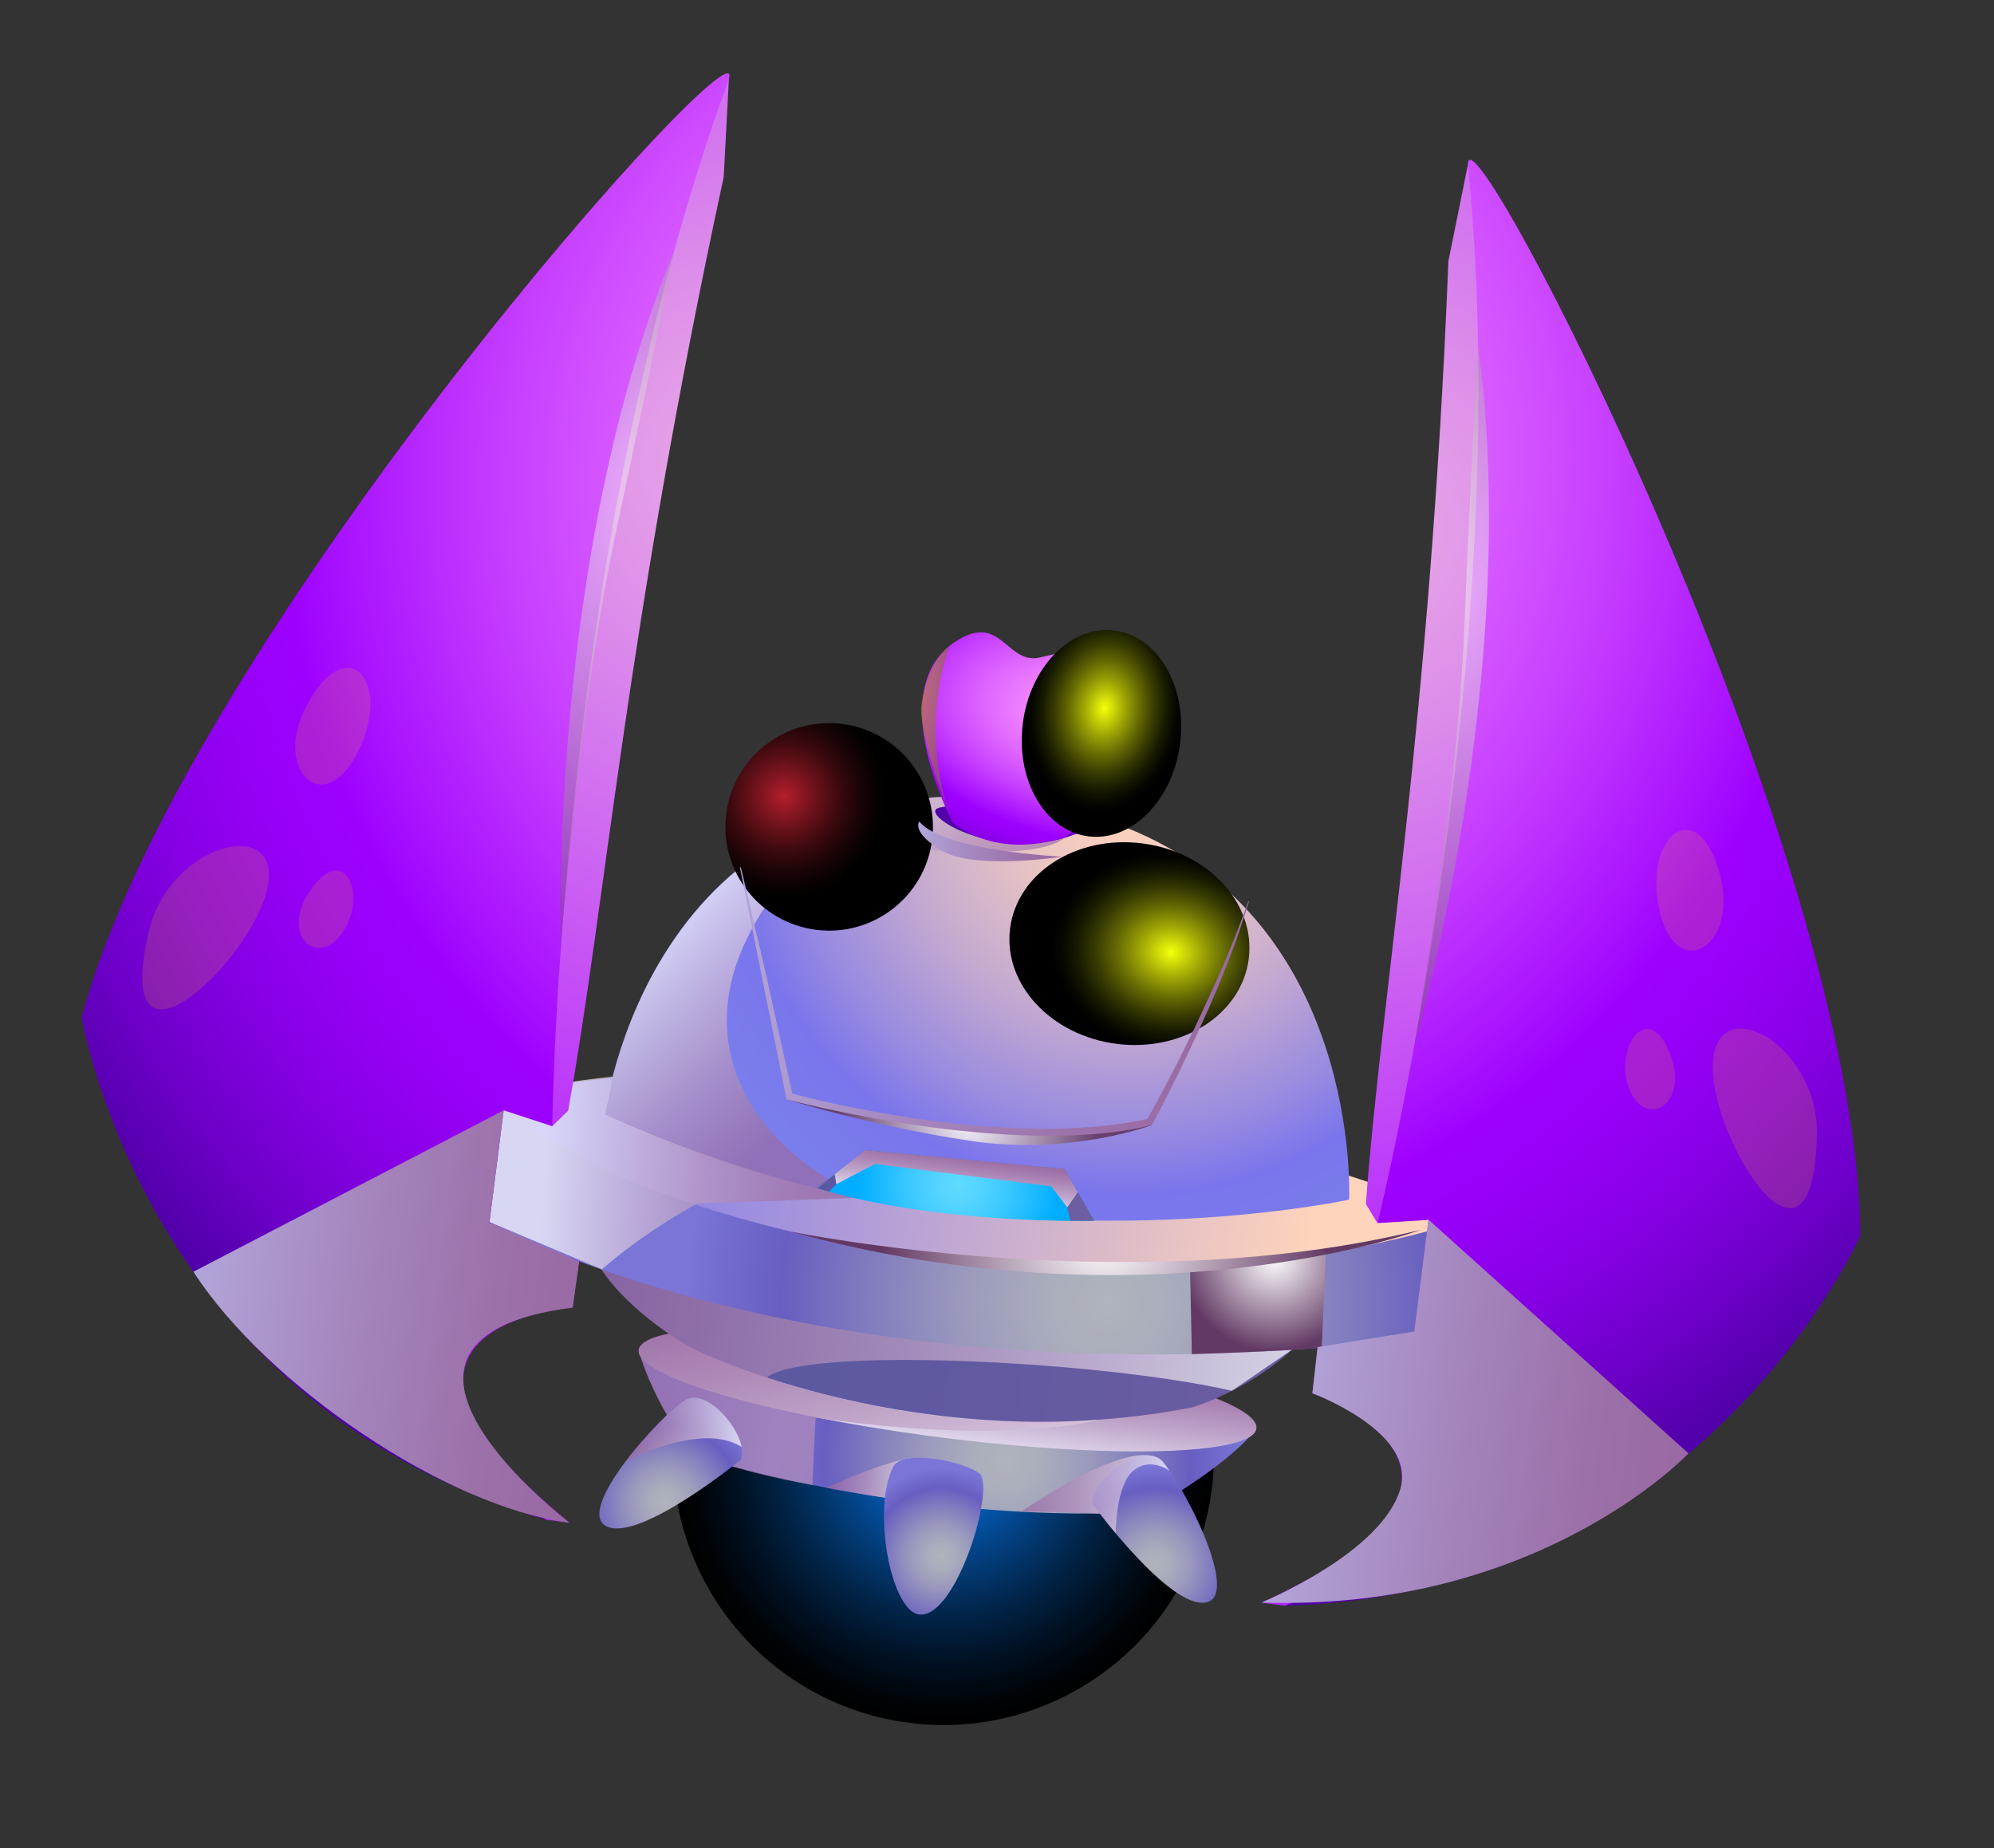
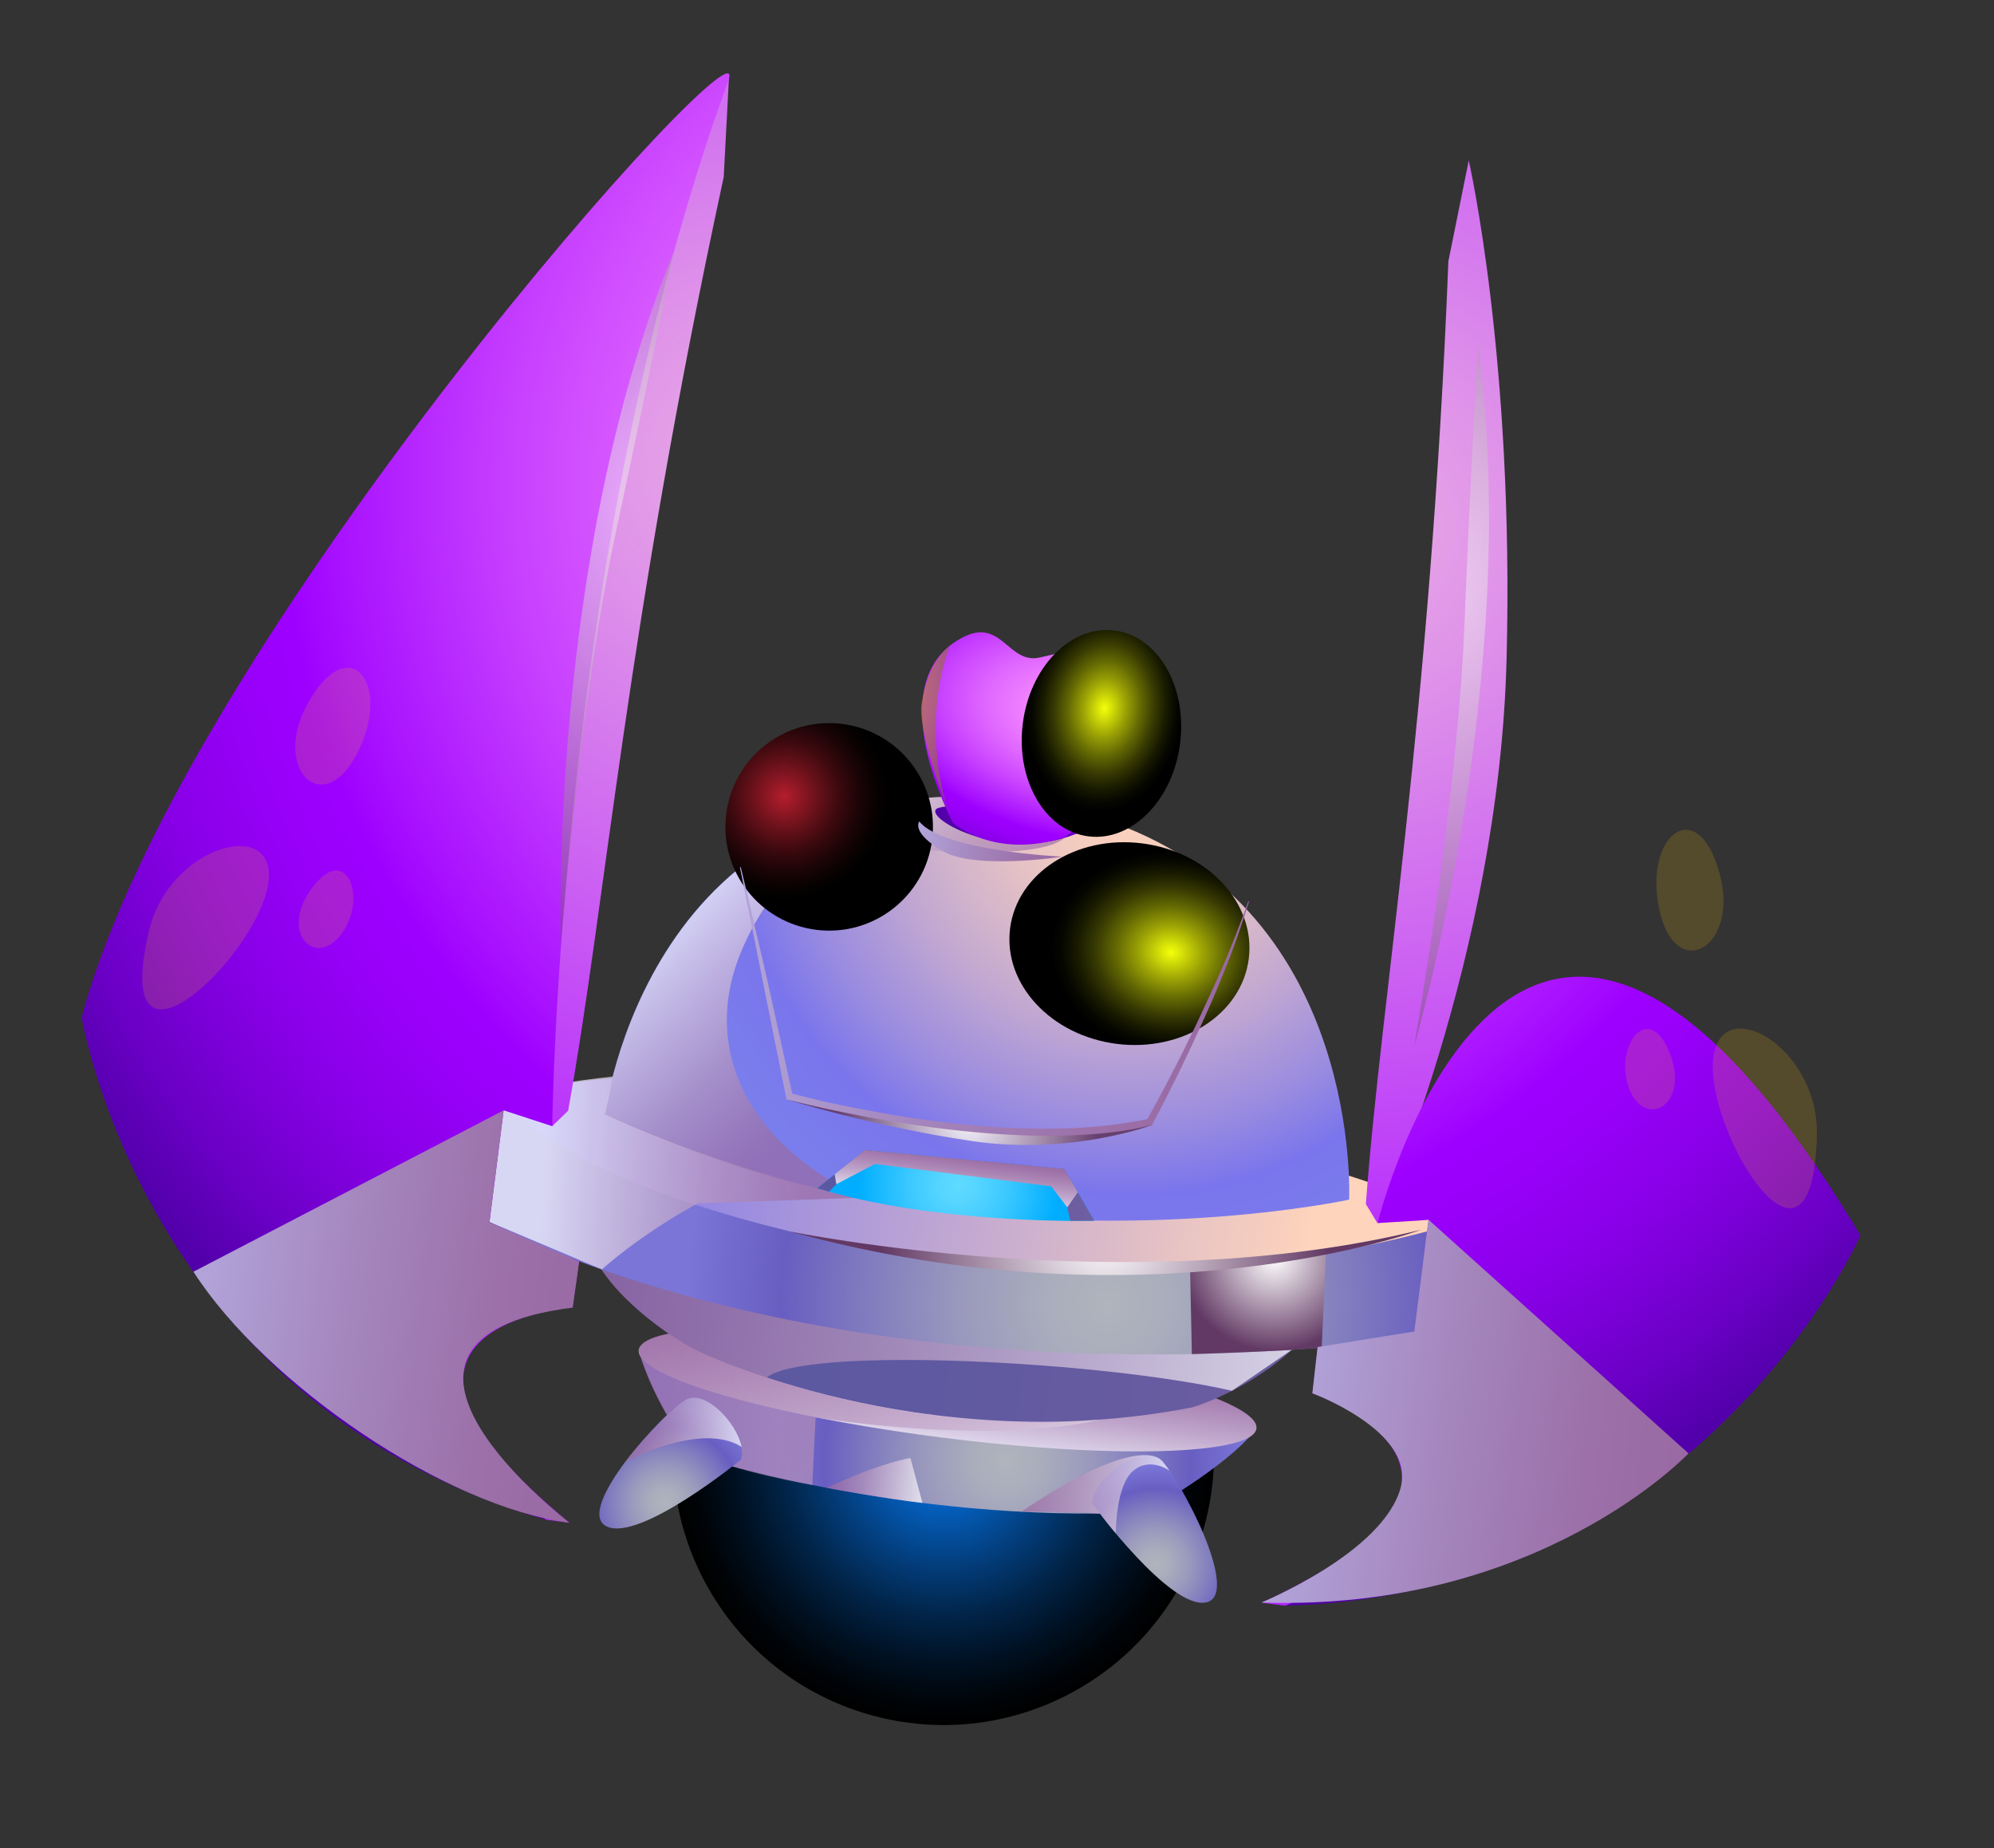
<svg xmlns="http://www.w3.org/2000/svg" width="123" height="114" viewBox="0 0 123 114" fill="none">
  <rect x="0" y="0" width="123" height="114" fill="#333333" stroke="none" />
  <g clip-path="url(#clip0_811_2903)">
    <path style="mix-blend-mode:screen" d="M74.199 94.46C76.815 85.623 71.772 76.339 62.935 73.724C54.099 71.108 44.815 76.15 42.199 84.987C39.584 93.823 44.626 103.107 53.463 105.723C62.299 108.339 71.583 103.296 74.199 94.46Z" fill="url(#paint0_radial_811_2903)" />
    <path fill-rule="evenodd" clip-rule="evenodd" d="M39.403 83.286C39.403 83.286 40.163 86.322 42.847 89.772C42.847 89.772 55.478 93.976 70.628 93.296C70.628 93.296 75.719 90.495 77.503 88.12L39.403 83.286Z" fill="url(#paint1_radial_811_2903)" />
    <path d="M58.076 88.673C68.597 90.008 77.295 89.76 77.503 88.12C77.711 86.479 69.351 84.068 58.83 82.733C48.309 81.398 39.612 81.646 39.403 83.286C39.195 84.926 47.556 87.338 58.076 88.673Z" fill="url(#paint2_linear_811_2903)" />
    <path fill-rule="evenodd" clip-rule="evenodd" d="M35.917 76.001C37.426 80.512 42.953 83.294 42.953 83.294C42.953 83.294 56.754 90.066 73.517 86.821C73.517 86.821 78.588 85.409 81.797 80.925L35.917 76.001Z" fill="url(#paint3_linear_811_2903)" />
    <path fill-rule="evenodd" clip-rule="evenodd" d="M65.672 68.381C39.502 64.059 31.165 67.737 31.165 67.737C31.165 67.737 34.706 76.121 59.551 79C84.409 81.88 90.427 75.255 90.427 75.255C90.427 75.255 81.866 71.06 65.672 68.381Z" fill="url(#paint4_linear_811_2903)" />
    <path fill-rule="evenodd" clip-rule="evenodd" d="M83.222 74.003C83.222 74.003 69.43 77.001 53.175 73.885C48.007 72.891 42.604 71.282 37.304 68.763C37.304 68.763 39.966 47.064 62.133 49.317C64.599 49.565 66.784 50.076 68.714 50.764C84.065 56.288 83.222 74.003 83.222 74.003Z" fill="url(#paint5_radial_811_2903)" />
    <path style="mix-blend-mode:multiply" opacity="0.71" fill-rule="evenodd" clip-rule="evenodd" d="M65.685 51.667C63.682 53.507 52.482 51.969 52.482 51.969C52.482 51.969 48.498 52.413 45.836 58.424C43.176 64.421 45.898 70.438 53.188 73.887C48.02 72.893 42.617 71.284 37.317 68.764C37.317 68.764 39.979 47.066 62.146 49.319C64.612 49.567 65.698 51.669 65.698 51.669L65.685 51.667Z" fill="url(#paint6_linear_811_2903)" />
    <path style="mix-blend-mode:multiply" opacity="0.71" fill-rule="evenodd" clip-rule="evenodd" d="M76.015 85.798C67.938 83.94 49.633 83.036 47.293 84.976C47.293 84.976 57.282 88.572 67.789 87.577C67.789 87.577 62.237 89.201 50.31 87.441L50.107 91.603C50.107 91.603 45.42 90.814 42.602 89.546C42.602 89.546 40.333 86.617 39.39 83.284C39.39 83.284 39.387 82.594 41.249 82.271C41.249 82.271 38.417 80.39 37.107 78.312C37.107 78.312 78.918 83.317 79.693 83.259L75.989 85.794L76.015 85.798Z" fill="url(#paint7_linear_811_2903)" />
    <path fill-rule="evenodd" clip-rule="evenodd" d="M31.164 67.736C31.164 67.736 29.744 71.342 30.193 75.392C30.193 75.392 51.549 87.416 89.536 82.271C89.536 82.271 91.21 76.864 90.426 75.255C90.426 75.255 73.866 80.998 53.836 77.078C33.806 73.158 31.164 67.736 31.164 67.736Z" fill="url(#paint8_radial_811_2903)" />
    <path fill-rule="evenodd" clip-rule="evenodd" d="M57.931 49.825C56.48 50.187 61.838 53.481 66.734 51.293C69.451 50.077 60.133 49.285 57.931 49.825Z" fill="url(#paint9_radial_811_2903)" />
    <path fill-rule="evenodd" clip-rule="evenodd" d="M58.752 50.736C58.752 50.736 61.254 53.056 65.686 51.654C65.686 51.654 68.262 49.809 69.835 47.146C72.106 43.298 72.723 38.433 64.181 40.549C62.194 41.039 61.815 38.077 59.408 39.306C54.123 42.005 58.766 50.724 58.766 50.724L58.752 50.736Z" fill="url(#paint10_radial_811_2903)" />
    <path fill-rule="evenodd" clip-rule="evenodd" d="M67.729 42.938C64.558 47.83 68.195 46.132 68.972 45.138C70.183 43.587 69.655 39.956 67.729 42.938Z" fill="white" />
    <path style="mix-blend-mode:screen" opacity="0.64" fill-rule="evenodd" clip-rule="evenodd" d="M58.571 39.864C56.566 45.619 58.731 50.694 58.731 50.694C58.731 50.694 56.549 45.136 56.85 43.379C57.334 40.591 58.571 39.864 58.571 39.864Z" fill="url(#paint11_linear_811_2903)" />
    <path style="mix-blend-mode:screen" fill-rule="evenodd" clip-rule="evenodd" d="M81.776 77.306C81.776 77.306 77.394 78.011 73.406 78.065L73.52 83.53C73.52 83.53 78.9 83.367 81.53 83.141L81.789 77.307L81.776 77.306Z" fill="url(#paint12_radial_811_2903)" />
    <path style="mix-blend-mode:screen" fill-rule="evenodd" clip-rule="evenodd" d="M48.736 75.963C48.736 75.963 69.703 80.288 87.671 75.855C87.671 75.855 70.907 82.079 48.736 75.963Z" fill="url(#paint13_radial_811_2903)" />
    <path style="mix-blend-mode:multiply" opacity="0.71" fill-rule="evenodd" clip-rule="evenodd" d="M37.12 78.313C37.12 78.313 39.346 76.254 43.023 74.236L52.98 73.886C52.98 73.886 45.121 72.356 37.319 68.751L37.798 66.406C37.798 66.406 31.944 67.029 31.166 67.724C31.166 67.724 29.502 72.534 30.195 75.379L37.122 78.301L37.12 78.313Z" fill="url(#paint14_linear_811_2903)" />
    <path fill-rule="evenodd" clip-rule="evenodd" d="M70.939 53.53C69.094 53.205 71.22 56.545 72.36 56.273C73.5 56.002 72.006 53.731 70.939 53.53Z" fill="white" />
    <path style="mix-blend-mode:screen" fill-rule="evenodd" clip-rule="evenodd" d="M77.03 59.142C76.596 62.56 72.955 64.908 68.884 64.392C64.813 63.875 61.874 60.693 62.307 57.274C62.741 53.856 66.382 51.508 70.453 52.025C74.524 52.541 77.464 55.724 77.03 59.142Z" fill="url(#paint15_radial_811_2903)" />
    <path style="mix-blend-mode:screen" fill-rule="evenodd" clip-rule="evenodd" d="M72.796 45.857C72.351 49.365 69.814 51.931 67.138 51.591C64.463 51.252 62.647 48.134 63.092 44.626C63.537 41.118 66.074 38.552 68.749 38.892C71.425 39.231 73.241 42.349 72.796 45.857Z" fill="url(#paint16_radial_811_2903)" />
    <path style="mix-blend-mode:color-dodge" fill-rule="evenodd" clip-rule="evenodd" d="M57.498 51.812C57.053 55.32 53.85 57.801 50.342 57.356C46.834 56.911 44.353 53.709 44.798 50.201C45.243 46.693 48.446 44.211 51.953 44.657C55.461 45.102 57.943 48.304 57.498 51.812Z" fill="url(#paint17_radial_811_2903)" />
    <path style="mix-blend-mode:multiply" d="M45.694 53.489L46.12 55.26L46.533 57.029C46.812 58.209 47.092 59.39 47.357 60.581L48.925 67.7L48.65 67.405C50.461 67.895 52.311 68.286 54.169 68.613C56.025 68.952 57.891 69.215 59.755 69.387C60.693 69.48 61.634 69.547 62.566 69.587C63.497 69.627 64.446 69.631 65.371 69.618C66.311 69.594 67.241 69.543 68.178 69.441C69.102 69.337 70.03 69.194 70.94 68.998L70.68 69.199C71.285 68.118 71.881 67.01 72.452 65.898C73.022 64.787 73.581 63.661 74.102 62.53C74.623 61.4 75.158 60.258 75.641 59.109C75.884 58.529 76.127 57.948 76.344 57.364C76.574 56.782 76.791 56.198 76.997 55.6L77.049 55.606C76.673 56.821 76.263 58.004 75.816 59.17C75.356 60.335 74.883 61.498 74.361 62.641C73.851 63.786 73.316 64.928 72.77 66.056C72.211 67.181 71.652 68.307 71.058 69.403L71.041 69.427C70.117 69.635 69.174 69.788 68.236 69.903C67.3 70.006 66.342 70.066 65.401 70.103C64.449 70.125 63.499 70.122 62.553 70.093C61.609 70.051 60.654 69.995 59.716 69.902C57.827 69.714 55.949 69.45 54.081 69.096C52.214 68.742 50.366 68.338 48.533 67.82L48.507 67.817L48.51 67.791L45.641 53.495L45.692 53.501L45.694 53.489Z" fill="url(#paint18_linear_811_2903)" />
    <path style="mix-blend-mode:multiply" d="M56.706 50.671C58.164 52.508 65.536 52.845 65.536 52.845C65.536 52.845 60.175 53.674 58.164 52.508C56.165 51.344 56.706 50.671 56.706 50.671Z" fill="url(#paint19_linear_811_2903)" />
    <path style="mix-blend-mode:screen" opacity="0.91" d="M48.546 67.821C48.546 67.821 62.435 71.548 71.085 69.393C71.085 69.393 66.07 71.293 59.929 70.384C53.8 69.476 48.546 67.821 48.546 67.821Z" fill="url(#paint20_radial_811_2903)" />
    <path fill-rule="evenodd" clip-rule="evenodd" d="M50.413 73.301L53.353 70.942L65.653 72.112L67.512 75.301C67.512 75.301 57.967 75.586 50.426 73.302L50.413 73.301Z" fill="url(#paint21_radial_811_2903)" />
    <path fill-rule="evenodd" clip-rule="evenodd" d="M51.141 73.51L53.307 71.3L65.356 72.504L66.028 75.308L67.499 75.299L65.653 72.112L53.353 70.942L50.413 73.301L51.141 73.51Z" fill="url(#paint22_linear_811_2903)" />
    <path style="mix-blend-mode:multiply" fill-rule="evenodd" clip-rule="evenodd" d="M51.486 72.435L51.591 73.047L53.973 71.801L64.842 73.18L65.836 74.477L66.487 73.545L65.654 72.112L53.354 70.942L51.486 72.435Z" fill="url(#paint23_linear_811_2903)" />
    <path fill-rule="evenodd" clip-rule="evenodd" d="M45.73 90.02C45.73 90.02 39.459 95.156 37.413 94.156C36.396 93.662 37.285 91.889 38.584 90.154C39.897 88.422 41.622 86.715 42.294 86.345C43.47 85.688 45.435 87.733 45.734 89.266C45.79 89.547 45.783 89.806 45.715 90.031L45.73 90.02Z" fill="url(#paint24_radial_811_2903)" />
    <path style="mix-blend-mode:multiply" opacity="0.71" fill-rule="evenodd" clip-rule="evenodd" d="M56.16 89.939C53.976 90.338 50.996 91.781 50.996 91.781C50.996 91.781 54.542 92.439 56.901 92.713L56.16 89.939Z" fill="url(#paint25_linear_811_2903)" />
-     <path fill-rule="evenodd" clip-rule="evenodd" d="M55.121 90.431C53.756 92.99 54.937 99.371 56.691 99.593C58.995 99.886 61.456 91.665 60.398 90.88C59.34 90.095 55.666 89.421 55.134 90.433L55.121 90.431Z" fill="url(#paint26_radial_811_2903)" />
    <path style="mix-blend-mode:multiply" opacity="0.71" fill-rule="evenodd" clip-rule="evenodd" d="M45.749 89.255C43.219 87.66 38.597 90.156 38.597 90.156C39.909 88.423 41.635 86.717 42.306 86.347C43.482 85.69 45.447 87.734 45.747 89.268L45.749 89.255Z" fill="url(#paint27_linear_811_2903)" />
    <path fill-rule="evenodd" clip-rule="evenodd" d="M67.378 92.767C67.378 92.767 72.168 99.306 74.398 98.848C75.506 98.624 75.089 96.685 74.263 94.681C73.425 92.676 72.181 90.593 71.623 90.067C70.648 89.136 68.235 90.625 67.562 92.036C67.438 92.293 67.38 92.546 67.389 92.781L67.378 92.767Z" fill="url(#paint28_radial_811_2903)" />
    <path style="mix-blend-mode:multiply" opacity="0.71" fill-rule="evenodd" clip-rule="evenodd" d="M72.15 90.732C72.15 90.732 71.754 90.161 71.612 90.052C71.47 89.943 70.054 88.489 62.983 93.263C62.983 93.263 66.098 93.216 67.847 93.373C67.899 93.379 68.077 93.714 68.826 94.577C68.826 94.577 68.816 91.688 69.871 90.755C70.926 89.822 72.163 90.733 72.163 90.733L72.15 90.732Z" fill="url(#paint29_linear_811_2903)" />
    <path fill-rule="evenodd" clip-rule="evenodd" d="M44.977 4.59L44.642 10.922C38.626 38.764 37.349 55.799 35.046 68.515L34.052 69.482C34.052 69.482 30.882 51.713 35.048 33.744C39.214 15.775 44.977 4.59 44.977 4.59Z" fill="url(#paint30_radial_811_2903)" />
    <path fill-rule="evenodd" clip-rule="evenodd" d="M33.928 77.115L35.713 77.81L35.314 80.647C35.314 80.647 20.276 81.783 35.125 93.931L33.678 93.747L18.724 83.147L33.903 77.112L33.928 77.115Z" fill="url(#paint31_radial_811_2903)" />
    <path fill-rule="evenodd" clip-rule="evenodd" d="M33.691 93.749C22.998 90.675 16.199 84.492 11.919 78.446C6.296 70.474 5.038 62.757 5.038 62.757C11.243 39.479 46.783 -0.111 44.928 4.974C34.425 33.73 34.066 69.471 34.066 69.471L31.068 68.492L30.191 75.405L33.927 77.128L34.282 79.97C18.418 81.768 33.69 93.761 33.69 93.761L33.691 93.749Z" fill="url(#paint32_radial_811_2903)" />
    <path style="mix-blend-mode:screen" opacity="0.16" fill-rule="evenodd" clip-rule="evenodd" d="M9.187 57.429C6.812 67.535 15.483 59.373 16.492 54.805C17.501 50.237 10.461 51.998 9.187 57.429Z" fill="url(#paint33_linear_811_2903)" />
    <path style="mix-blend-mode:screen" opacity="0.16" fill-rule="evenodd" clip-rule="evenodd" d="M18.947 43.461C16.743 47.5 19.991 50.605 22.091 46.357C24.191 42.11 21.489 38.801 18.947 43.461Z" fill="url(#paint34_linear_811_2903)" />
    <path style="mix-blend-mode:screen" opacity="0.16" fill-rule="evenodd" clip-rule="evenodd" d="M19.255 54.765C17.185 57.547 19.463 59.787 21.082 57.586C22.689 55.383 21.357 51.936 19.255 54.765Z" fill="url(#paint35_linear_811_2903)" />
    <path style="mix-blend-mode:screen" opacity="0.5" fill-rule="evenodd" clip-rule="evenodd" d="M41.576 15.502C33.799 34.457 34.594 58.337 34.594 58.337C34.594 58.337 35.79 43.061 38.046 32.563C40.301 22.066 41.576 15.502 41.576 15.502Z" fill="url(#paint36_radial_811_2903)" />
    <path fill-rule="evenodd" clip-rule="evenodd" d="M90.6 9.897L89.344 16.112C88.217 44.574 85.2 61.389 84.254 74.277L84.975 75.461C84.975 75.461 92.482 59.047 92.935 40.607C93.403 22.155 90.6 9.897 90.6 9.897Z" fill="url(#paint37_radial_811_2903)" />
    <path fill-rule="evenodd" clip-rule="evenodd" d="M83.188 82.883L81.285 83.11L80.963 85.957C80.963 85.957 95.242 90.813 77.829 98.867L79.276 99.051L96.404 92.521L83.213 82.886L83.188 82.883Z" fill="url(#paint38_radial_811_2903)" />
-     <path fill-rule="evenodd" clip-rule="evenodd" d="M79.263 99.049C90.385 98.743 98.513 94.454 104.168 89.669C111.614 83.368 114.76 76.209 114.76 76.209C114.566 52.106 90.025 4.894 90.564 10.283C93.554 40.751 84.977 75.448 84.977 75.448L88.124 75.249L87.247 82.162L83.199 82.898L82.145 85.561C97.058 91.264 79.275 99.064 79.275 99.064L79.263 99.049Z" fill="url(#paint39_radial_811_2903)" />
+     <path fill-rule="evenodd" clip-rule="evenodd" d="M79.263 99.049C90.385 98.743 98.513 94.454 104.168 89.669C111.614 83.368 114.76 76.209 114.76 76.209C93.554 40.751 84.977 75.448 84.977 75.448L88.124 75.249L87.247 82.162L83.199 82.898L82.145 85.561C97.058 91.264 79.275 99.064 79.275 99.064L79.263 99.049Z" fill="url(#paint39_radial_811_2903)" />
    <path style="mix-blend-mode:screen" opacity="0.16" fill-rule="evenodd" clip-rule="evenodd" d="M112.075 70.001C111.851 80.38 105.493 70.311 105.656 65.636C105.82 60.961 112.197 64.423 112.075 70.001Z" fill="url(#paint40_linear_811_2903)" />
    <path style="mix-blend-mode:screen" opacity="0.16" fill-rule="evenodd" clip-rule="evenodd" d="M106.113 54.038C107.238 58.5 103.317 60.695 102.344 56.058C101.372 51.421 104.814 48.892 106.113 54.038Z" fill="url(#paint41_linear_811_2903)" />
    <path style="mix-blend-mode:screen" opacity="0.16" fill-rule="evenodd" clip-rule="evenodd" d="M102.978 64.906C104.288 68.116 101.522 69.716 100.504 67.181C99.499 64.647 101.649 61.641 102.978 64.906Z" fill="url(#paint42_linear_811_2903)" />
    <path style="mix-blend-mode:screen" opacity="0.5" fill-rule="evenodd" clip-rule="evenodd" d="M91.169 21.313C93.966 41.609 87.233 64.534 87.233 64.534C87.233 64.534 89.889 49.443 90.327 38.715C90.764 27.987 91.169 21.313 91.169 21.313Z" fill="url(#paint43_radial_811_2903)" />
    <path style="mix-blend-mode:multiply" fill-rule="evenodd" clip-rule="evenodd" d="M35.139 93.932C27.496 92.962 16.409 85.403 11.932 78.448L31.069 68.492L30.192 75.405L35.726 77.824L35.327 80.661C20.242 82.572 35.137 93.945 35.137 93.945L35.139 93.932Z" fill="url(#paint44_linear_811_2903)" />
    <path style="mix-blend-mode:multiply" fill-rule="evenodd" clip-rule="evenodd" d="M88.113 75.235L104.157 89.654C104.157 89.654 94.929 99.436 77.819 98.853C77.819 98.853 85.353 95.763 86.41 91.734C87.313 88.311 80.953 85.943 80.953 85.943L81.275 83.096L87.238 82.135L88.115 75.222L88.113 75.235Z" fill="url(#paint45_linear_811_2903)" />
  </g>
  <defs>
    <radialGradient id="paint0_radial_811_2903" cx="0" cy="0" r="1" gradientUnits="userSpaceOnUse" gradientTransform="translate(58.196 89.726) rotate(7.231) scale(16.686 16.686)">
      <stop stop-color="#067FFF" />
      <stop offset="0.17" stop-color="#0462C4" />
      <stop offset="0.4" stop-color="#033F7F" />
      <stop offset="0.6" stop-color="#012448" />
      <stop offset="0.78" stop-color="#001021" />
      <stop offset="0.92" stop-color="#000408" />
      <stop offset="1" />
    </radialGradient>
    <radialGradient id="paint1_radial_811_2903" cx="0" cy="0" r="1" gradientUnits="userSpaceOnUse" gradientTransform="translate(62.111 90.095) rotate(7.231) scale(15.112 15.112)">
      <stop stop-color="#B0B4BC" />
      <stop offset="0.14" stop-color="#AAADBC" />
      <stop offset="0.34" stop-color="#9A99BD" />
      <stop offset="0.57" stop-color="#7F7ABF" />
      <stop offset="0.75" stop-color="#685EC1" />
      <stop offset="0.97" stop-color="#7A75D7" />
    </radialGradient>
    <linearGradient id="paint2_linear_811_2903" x1="58.008" y1="89.211" x2="58.913" y2="82.08" gradientUnits="userSpaceOnUse">
      <stop stop-color="#E6E2F3" />
      <stop offset="0.07" stop-color="#DED6EB" />
      <stop offset="0.37" stop-color="#C0A7CC" />
      <stop offset="0.64" stop-color="#AB85B5" />
      <stop offset="0.85" stop-color="#9D70A7" />
      <stop offset="1" stop-color="#9969A3" />
    </linearGradient>
    <linearGradient id="paint3_linear_811_2903" x1="35.44" y1="79.765" x2="81.208" y2="85.572" gradientUnits="userSpaceOnUse">
      <stop stop-color="#5B58A2" />
      <stop offset="0.44" stop-color="#5E59A1" />
      <stop offset="0.85" stop-color="#695CA1" />
      <stop offset="0.99" stop-color="#705EA1" />
    </linearGradient>
    <linearGradient id="paint4_linear_811_2903" x1="21.608" y1="68.423" x2="80.882" y2="75.943" gradientUnits="userSpaceOnUse">
      <stop offset="0.03" stop-color="#7A81EC" />
      <stop offset="0.21" stop-color="#7A75EC" />
      <stop offset="0.99" stop-color="#FCD2BC" />
      <stop offset="1" stop-color="#FFD4BC" />
    </linearGradient>
    <radialGradient id="paint5_radial_811_2903" cx="0" cy="0" r="1" gradientUnits="userSpaceOnUse" gradientTransform="translate(69.704 49.003) rotate(7.231) scale(32.92 32.92)">
      <stop stop-color="#FFD4BC" />
      <stop offset="0.1" stop-color="#F8CFBE" />
      <stop offset="0.25" stop-color="#E4C1C5" />
      <stop offset="0.43" stop-color="#C5AAD0" />
      <stop offset="0.63" stop-color="#998BE0" />
      <stop offset="0.75" stop-color="#7A75EC" />
      <stop offset="0.97" stop-color="#7A81EC" />
    </radialGradient>
    <linearGradient id="paint6_linear_811_2903" x1="55.183" y1="64.006" x2="44.676" y2="52.904" gradientUnits="userSpaceOnUse">
      <stop stop-color="#9969A3" />
      <stop offset="0.13" stop-color="#A174AA" />
      <stop offset="0.38" stop-color="#B694BD" />
      <stop offset="0.69" stop-color="#D9C7DD" />
      <stop offset="1" stop-color="white" />
    </linearGradient>
    <linearGradient id="paint7_linear_811_2903" x1="36.422" y1="83.818" x2="78.951" y2="89.214" gradientUnits="userSpaceOnUse">
      <stop stop-color="#9969A3" />
      <stop offset="0.13" stop-color="#A174AA" />
      <stop offset="0.38" stop-color="#B694BD" />
      <stop offset="0.69" stop-color="#D9C7DD" />
      <stop offset="1" stop-color="white" />
    </linearGradient>
    <radialGradient id="paint8_radial_811_2903" cx="0" cy="0" r="1" gradientUnits="userSpaceOnUse" gradientTransform="translate(68.368 80.353) rotate(7.231) scale(26.92 26.92)">
      <stop stop-color="#B0B4BC" />
      <stop offset="0.14" stop-color="#AAADBC" />
      <stop offset="0.34" stop-color="#9A99BD" />
      <stop offset="0.57" stop-color="#7F7ABF" />
      <stop offset="0.75" stop-color="#685EC1" />
      <stop offset="0.97" stop-color="#7A75D7" />
    </radialGradient>
    <radialGradient id="paint9_radial_811_2903" cx="0" cy="0" r="1" gradientUnits="userSpaceOnUse" gradientTransform="translate(68.84 51.3) rotate(7.231) scale(2.929)">
      <stop stop-color="#FF99FF" />
      <stop offset="0.09" stop-color="#FB93FF" />
      <stop offset="0.21" stop-color="#F082FF" />
      <stop offset="0.34" stop-color="#DF66FF" />
      <stop offset="0.49" stop-color="#C63FFF" />
      <stop offset="0.64" stop-color="#A70FFF" />
      <stop offset="0.68" stop-color="#9E00FF" />
      <stop offset="0.74" stop-color="#9700F8" />
      <stop offset="0.83" stop-color="#8600E4" />
      <stop offset="0.93" stop-color="#6A00C5" />
      <stop offset="1" stop-color="#5200AA" />
    </radialGradient>
    <radialGradient id="paint10_radial_811_2903" cx="0" cy="0" r="1" gradientUnits="userSpaceOnUse" gradientTransform="translate(67.462 44.204) rotate(10.501) scale(20.053 11.266)">
      <stop stop-color="#FF99FF" />
      <stop offset="0.09" stop-color="#FB93FF" />
      <stop offset="0.21" stop-color="#F082FF" />
      <stop offset="0.34" stop-color="#DF66FF" />
      <stop offset="0.49" stop-color="#C63FFF" />
      <stop offset="0.64" stop-color="#A70FFF" />
      <stop offset="0.68" stop-color="#9E00FF" />
      <stop offset="0.74" stop-color="#9700F8" />
      <stop offset="0.83" stop-color="#8600E4" />
      <stop offset="0.93" stop-color="#6A00C5" />
      <stop offset="1" stop-color="#5200AA" />
    </radialGradient>
    <linearGradient id="paint11_linear_811_2903" x1="59.747" y1="45.359" x2="54.272" y2="44.938" gradientUnits="userSpaceOnUse">
      <stop stop-color="#623964" />
      <stop offset="1" stop-color="#FFC109" />
    </linearGradient>
    <radialGradient id="paint12_radial_811_2903" cx="0" cy="0" r="1" gradientUnits="userSpaceOnUse" gradientTransform="translate(78.579 77.589) rotate(7.231) scale(5.743 5.743)">
      <stop stop-color="white" />
      <stop offset="1" stop-color="#623964" />
    </radialGradient>
    <radialGradient id="paint13_radial_811_2903" cx="0" cy="0" r="1" gradientUnits="userSpaceOnUse" gradientTransform="translate(68.155 76.293) rotate(7.231) scale(13.808 13.808)">
      <stop stop-color="white" />
      <stop offset="1" stop-color="#623964" />
    </radialGradient>
    <linearGradient id="paint14_linear_811_2903" x1="50.394" y1="73.142" x2="33.508" y2="72.131" gradientUnits="userSpaceOnUse">
      <stop stop-color="#9969A3" />
      <stop offset="0.13" stop-color="#A174AA" />
      <stop offset="0.38" stop-color="#B694BD" />
      <stop offset="0.69" stop-color="#D9C7DD" />
      <stop offset="1" stop-color="white" />
    </linearGradient>
    <radialGradient id="paint15_radial_811_2903" cx="0" cy="0" r="1" gradientUnits="userSpaceOnUse" gradientTransform="translate(72.235 58.74) rotate(7.231) scale(7.401 6.23)">
      <stop stop-color="#F3FF09" />
      <stop offset="0.07" stop-color="#DDE808" />
      <stop offset="0.27" stop-color="#9BA205" />
      <stop offset="0.46" stop-color="#636803" />
      <stop offset="0.63" stop-color="#383B02" />
      <stop offset="0.78" stop-color="#191B00" />
      <stop offset="0.91" stop-color="#060700" />
      <stop offset="1" />
    </radialGradient>
    <radialGradient id="paint16_radial_811_2903" cx="0" cy="0" r="1" gradientUnits="userSpaceOnUse" gradientTransform="translate(68.13 43.701) rotate(7.231) scale(4.872 6.418)">
      <stop stop-color="#F3FF09" />
      <stop offset="0.07" stop-color="#DDE808" />
      <stop offset="0.27" stop-color="#9BA205" />
      <stop offset="0.46" stop-color="#636803" />
      <stop offset="0.63" stop-color="#383B02" />
      <stop offset="0.78" stop-color="#191B00" />
      <stop offset="0.91" stop-color="#060700" />
      <stop offset="1" />
    </radialGradient>
    <radialGradient id="paint17_radial_811_2903" cx="0" cy="0" r="1" gradientUnits="userSpaceOnUse" gradientTransform="translate(48.383 49.126) rotate(7.231) scale(6.418 6.418)">
      <stop stop-color="#B51E2D" />
      <stop offset="0.08" stop-color="#A11A28" />
      <stop offset="0.32" stop-color="#68111A" />
      <stop offset="0.53" stop-color="#3B090E" />
      <stop offset="0.73" stop-color="#1A0406" />
      <stop offset="0.89" stop-color="#070101" />
      <stop offset="1" />
    </radialGradient>
    <linearGradient id="paint18_linear_811_2903" x1="44.858" y1="59.77" x2="76.057" y2="63.728" gradientUnits="userSpaceOnUse">
      <stop stop-color="#B2A5DA" />
      <stop offset="0.41" stop-color="#A485BC" />
      <stop offset="0.76" stop-color="#9C70A9" />
      <stop offset="1" stop-color="#9969A3" />
    </linearGradient>
    <linearGradient id="paint19_linear_811_2903" x1="56.547" y1="51.613" x2="65.547" y2="52.755" gradientUnits="userSpaceOnUse">
      <stop stop-color="#B2A5DA" />
      <stop offset="0.41" stop-color="#A485BC" />
      <stop offset="0.76" stop-color="#9C70A9" />
      <stop offset="1" stop-color="#9969A3" />
    </linearGradient>
    <radialGradient id="paint20_radial_811_2903" cx="0" cy="0" r="1" gradientUnits="userSpaceOnUse" gradientTransform="translate(59.745 69.164) rotate(7.231) scale(8.014 8.014)">
      <stop stop-color="white" />
      <stop offset="1" stop-color="#623964" />
    </radialGradient>
    <radialGradient id="paint21_radial_811_2903" cx="0" cy="0" r="1" gradientUnits="userSpaceOnUse" gradientTransform="translate(59.1 73.115) rotate(7.231) scale(6.22 6.22)">
      <stop stop-color="#60DAFF" />
      <stop offset="0.18" stop-color="#56D5FF" />
      <stop offset="0.48" stop-color="#3CC9FF" />
      <stop offset="0.86" stop-color="#11B5FF" />
      <stop offset="1" stop-color="#00ADFF" />
    </radialGradient>
    <linearGradient id="paint22_linear_811_2903" x1="50.601" y1="71.816" x2="67.667" y2="73.981" gradientUnits="userSpaceOnUse">
      <stop stop-color="#5B58A2" />
      <stop offset="0.44" stop-color="#5E59A1" />
      <stop offset="0.85" stop-color="#695CA1" />
      <stop offset="0.99" stop-color="#705EA1" />
    </linearGradient>
    <linearGradient id="paint23_linear_811_2903" x1="58.832" y1="74.213" x2="59.239" y2="70.999" gradientUnits="userSpaceOnUse">
      <stop stop-color="#E6E2F3" />
      <stop offset="0.07" stop-color="#DED6EB" />
      <stop offset="0.37" stop-color="#C0A7CC" />
      <stop offset="0.64" stop-color="#AB85B5" />
      <stop offset="0.85" stop-color="#9D70A7" />
      <stop offset="1" stop-color="#9969A3" />
    </linearGradient>
    <radialGradient id="paint24_radial_811_2903" cx="0" cy="0" r="1" gradientUnits="userSpaceOnUse" gradientTransform="translate(41.037 92.664) rotate(7.231) scale(6.233)">
      <stop stop-color="#B0B4BC" />
      <stop offset="0.14" stop-color="#AAADBC" />
      <stop offset="0.34" stop-color="#9A99BD" />
      <stop offset="0.57" stop-color="#7F7ABF" />
      <stop offset="0.75" stop-color="#685EC1" />
      <stop offset="0.97" stop-color="#7A75D7" />
    </radialGradient>
    <linearGradient id="paint25_linear_811_2903" x1="51.14" y1="90.642" x2="57.068" y2="91.394" gradientUnits="userSpaceOnUse">
      <stop stop-color="#9969A3" />
      <stop offset="0.13" stop-color="#A174AA" />
      <stop offset="0.38" stop-color="#B694BD" />
      <stop offset="0.69" stop-color="#D9C7DD" />
      <stop offset="1" stop-color="white" />
    </linearGradient>
    <radialGradient id="paint26_radial_811_2903" cx="0" cy="0" r="1" gradientUnits="userSpaceOnUse" gradientTransform="translate(58.056 96.007) rotate(7.231) scale(5.614 5.614)">
      <stop stop-color="#B0B4BC" />
      <stop offset="0.14" stop-color="#AAADBC" />
      <stop offset="0.34" stop-color="#9A99BD" />
      <stop offset="0.57" stop-color="#7F7ABF" />
      <stop offset="0.75" stop-color="#685EC1" />
      <stop offset="0.97" stop-color="#7A75D7" />
    </radialGradient>
    <linearGradient id="paint27_linear_811_2903" x1="38.878" y1="87.941" x2="45.804" y2="88.82" gradientUnits="userSpaceOnUse">
      <stop stop-color="#9969A3" />
      <stop offset="0.13" stop-color="#A174AA" />
      <stop offset="0.38" stop-color="#B694BD" />
      <stop offset="0.69" stop-color="#D9C7DD" />
      <stop offset="1" stop-color="white" />
    </linearGradient>
    <radialGradient id="paint28_radial_811_2903" cx="0" cy="0" r="1" gradientUnits="userSpaceOnUse" gradientTransform="translate(71.262 96.499) rotate(-172.769) scale(6.233)">
      <stop stop-color="#B0B4BC" />
      <stop offset="0.14" stop-color="#AAADBC" />
      <stop offset="0.34" stop-color="#9A99BD" />
      <stop offset="0.57" stop-color="#7F7ABF" />
      <stop offset="0.75" stop-color="#685EC1" />
      <stop offset="0.97" stop-color="#7A75D7" />
    </radialGradient>
    <linearGradient id="paint29_linear_811_2903" x1="63.227" y1="91.343" x2="71.932" y2="92.447" gradientUnits="userSpaceOnUse">
      <stop stop-color="#9969A3" />
      <stop offset="0.13" stop-color="#A174AA" />
      <stop offset="0.38" stop-color="#B694BD" />
      <stop offset="0.69" stop-color="#D9C7DD" />
      <stop offset="1" stop-color="white" />
    </linearGradient>
    <radialGradient id="paint30_radial_811_2903" cx="0" cy="0" r="1" gradientUnits="userSpaceOnUse" gradientTransform="translate(46.937 28.618) rotate(7.231) scale(47.516 47.516)">
      <stop stop-color="#E9ADE5" />
      <stop offset="0.22" stop-color="#DF93E9" />
      <stop offset="0.68" stop-color="#C653F5" />
      <stop offset="1" stop-color="#B424FF" />
    </radialGradient>
    <radialGradient id="paint31_radial_811_2903" cx="0" cy="0" r="1" gradientUnits="userSpaceOnUse" gradientTransform="translate(5.706 83.941) rotate(7.231) scale(18.054 18.054)">
      <stop stop-color="#E9ADE5" />
      <stop offset="0.22" stop-color="#DF93E9" />
      <stop offset="0.68" stop-color="#C653F5" />
      <stop offset="1" stop-color="#B424FF" />
    </radialGradient>
    <radialGradient id="paint32_radial_811_2903" cx="0" cy="0" r="1" gradientUnits="userSpaceOnUse" gradientTransform="translate(66.851 29.246) rotate(7.231) scale(73.145 73.145)">
      <stop stop-color="#FF99FF" />
      <stop offset="0.09" stop-color="#FB93FF" />
      <stop offset="0.21" stop-color="#F082FF" />
      <stop offset="0.34" stop-color="#DF66FF" />
      <stop offset="0.49" stop-color="#C63FFF" />
      <stop offset="0.64" stop-color="#A70FFF" />
      <stop offset="0.68" stop-color="#9E00FF" />
      <stop offset="0.74" stop-color="#9700F8" />
      <stop offset="0.83" stop-color="#8600E4" />
      <stop offset="0.93" stop-color="#6A00C5" />
      <stop offset="1" stop-color="#5200AA" />
    </radialGradient>
    <linearGradient id="paint33_linear_811_2903" x1="-21.048" y1="30.699" x2="5.685" y2="51.808" gradientUnits="userSpaceOnUse">
      <stop stop-color="#623964" />
      <stop offset="1" stop-color="#FFC109" />
    </linearGradient>
    <linearGradient id="paint34_linear_811_2903" x1="-11.905" y1="19.124" x2="14.828" y2="40.245" gradientUnits="userSpaceOnUse">
      <stop stop-color="#623964" />
      <stop offset="1" stop-color="#FFC109" />
    </linearGradient>
    <linearGradient id="paint35_linear_811_2903" x1="-17.562" y1="26.289" x2="9.17" y2="47.411" gradientUnits="userSpaceOnUse">
      <stop stop-color="#623964" />
      <stop offset="1" stop-color="#FFC109" />
    </linearGradient>
    <radialGradient id="paint36_radial_811_2903" cx="0" cy="0" r="1" gradientUnits="userSpaceOnUse" gradientTransform="translate(41.422 31.171) rotate(7.231) scale(31.243 31.243)">
      <stop stop-color="white" />
      <stop offset="1" stop-color="#623964" />
    </radialGradient>
    <radialGradient id="paint37_radial_811_2903" cx="0" cy="0" r="1" gradientUnits="userSpaceOnUse" gradientTransform="translate(82.703 32.675) rotate(-172.769) scale(47.516 47.516)">
      <stop stop-color="#E9ADE5" />
      <stop offset="0.22" stop-color="#DF93E9" />
      <stop offset="0.68" stop-color="#C653F5" />
      <stop offset="1" stop-color="#B424FF" />
    </radialGradient>
    <radialGradient id="paint38_radial_811_2903" cx="0" cy="0" r="1" gradientUnits="userSpaceOnUse" gradientTransform="translate(108.811 96.541) rotate(-172.769) scale(18.054 18.054)">
      <stop stop-color="#E9ADE5" />
      <stop offset="0.22" stop-color="#DF93E9" />
      <stop offset="0.68" stop-color="#C653F5" />
      <stop offset="1" stop-color="#B424FF" />
    </radialGradient>
    <radialGradient id="paint39_radial_811_2903" cx="0" cy="0" r="1" gradientUnits="userSpaceOnUse" gradientTransform="translate(63.262 28.309) rotate(-172.769) scale(73.145 73.145)">
      <stop stop-color="#FF99FF" />
      <stop offset="0.09" stop-color="#FB93FF" />
      <stop offset="0.21" stop-color="#F082FF" />
      <stop offset="0.34" stop-color="#DF66FF" />
      <stop offset="0.49" stop-color="#C63FFF" />
      <stop offset="0.64" stop-color="#A70FFF" />
      <stop offset="0.68" stop-color="#9E00FF" />
      <stop offset="0.74" stop-color="#9700F8" />
      <stop offset="0.83" stop-color="#8600E4" />
      <stop offset="0.93" stop-color="#6A00C5" />
      <stop offset="1" stop-color="#5200AA" />
    </radialGradient>
    <linearGradient id="paint40_linear_811_2903" x1="148.016" y1="51.654" x2="116.857" y2="65.431" gradientUnits="userSpaceOnUse">
      <stop stop-color="#623964" />
      <stop offset="1" stop-color="#FFC109" />
    </linearGradient>
    <linearGradient id="paint41_linear_811_2903" x1="142.051" y1="38.175" x2="110.891" y2="51.952" gradientUnits="userSpaceOnUse">
      <stop stop-color="#623964" />
      <stop offset="1" stop-color="#FFC109" />
    </linearGradient>
    <linearGradient id="paint42_linear_811_2903" x1="145.752" y1="46.528" x2="114.58" y2="60.303" gradientUnits="userSpaceOnUse">
      <stop stop-color="#623964" />
      <stop offset="1" stop-color="#FFC109" />
    </linearGradient>
    <radialGradient id="paint43_radial_811_2903" cx="0" cy="0" r="1" gradientUnits="userSpaceOnUse" gradientTransform="translate(87.405 36.523) rotate(-172.769) scale(31.243 31.243)">
      <stop stop-color="white" />
      <stop offset="1" stop-color="#623964" />
    </radialGradient>
    <linearGradient id="paint44_linear_811_2903" x1="11.922" y1="78.525" x2="36.695" y2="81.668" gradientUnits="userSpaceOnUse">
      <stop stop-color="#B2A5DA" />
      <stop offset="0.41" stop-color="#A485BC" />
      <stop offset="0.76" stop-color="#9C70A9" />
      <stop offset="1" stop-color="#9969A3" />
    </linearGradient>
    <linearGradient id="paint45_linear_811_2903" x1="79.375" y1="86.588" x2="104.16" y2="89.733" gradientUnits="userSpaceOnUse">
      <stop stop-color="#B2A5DA" />
      <stop offset="0.41" stop-color="#A485BC" />
      <stop offset="0.76" stop-color="#9C70A9" />
      <stop offset="1" stop-color="#9969A3" />
    </linearGradient>
    <clipPath id="clip0_811_2903">
      <rect width="110.53" height="100" fill="white" transform="translate(13) rotate(7.231)" />
    </clipPath>
  </defs>
</svg>